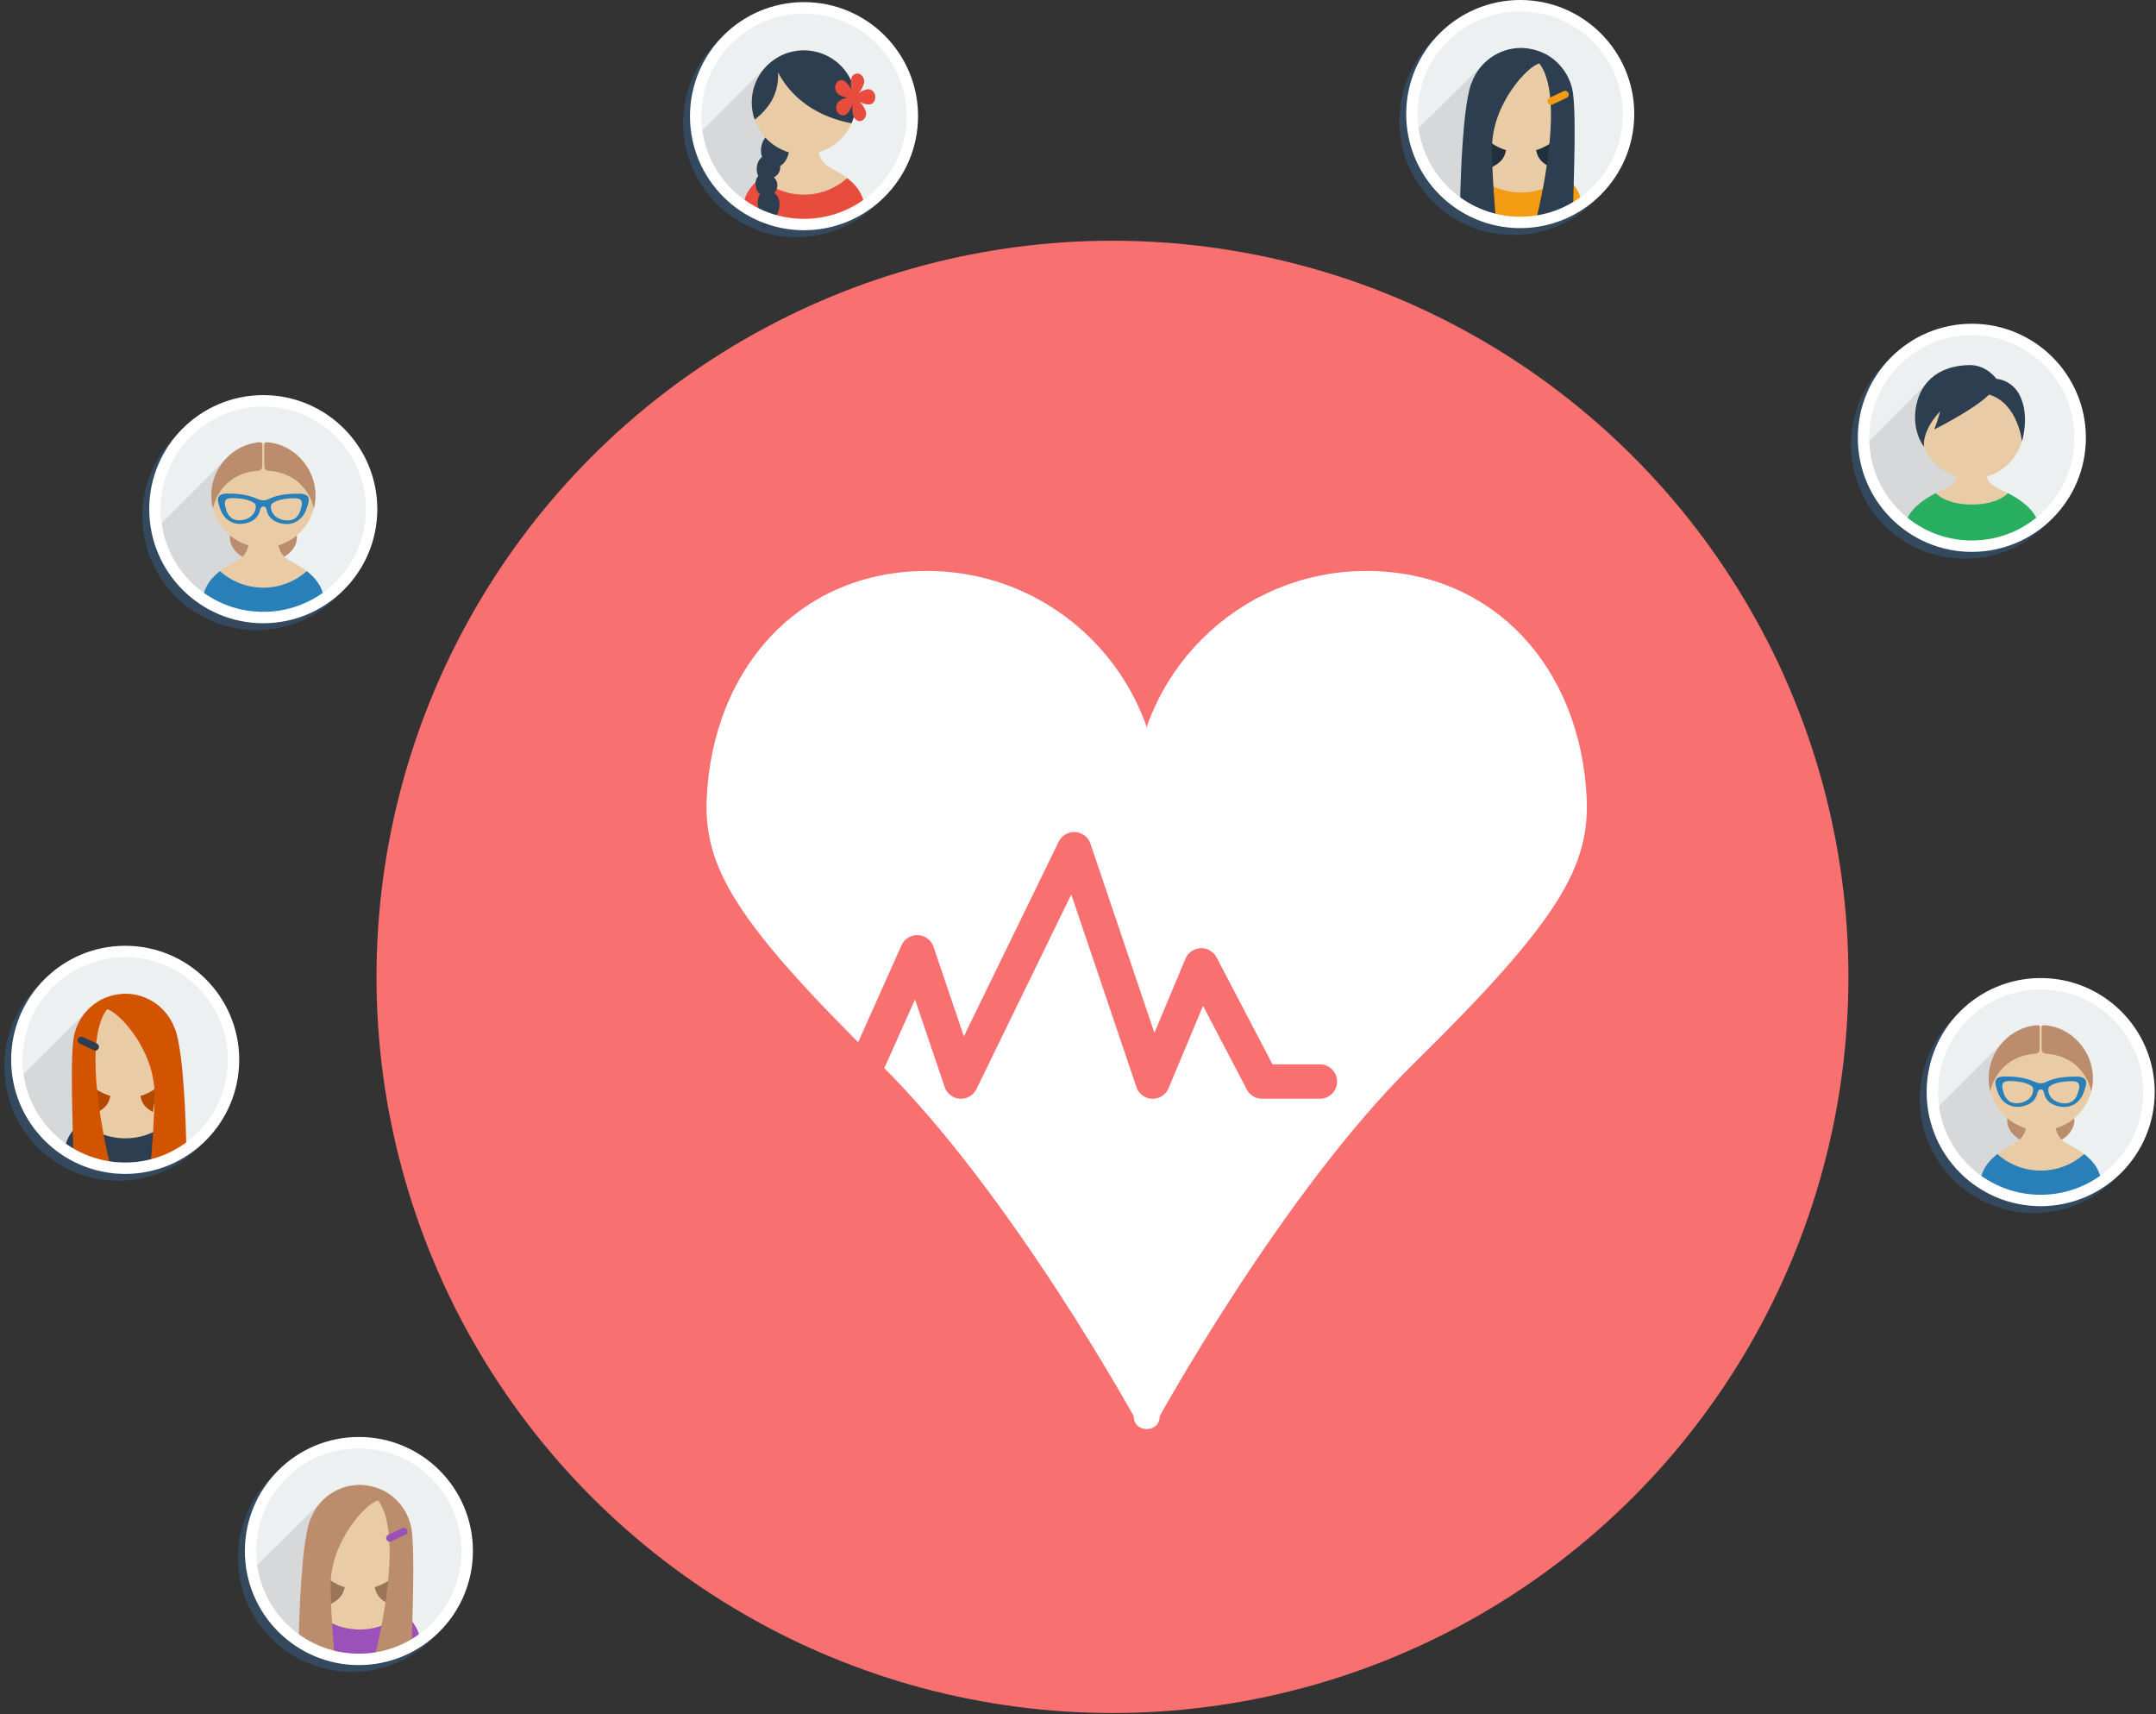
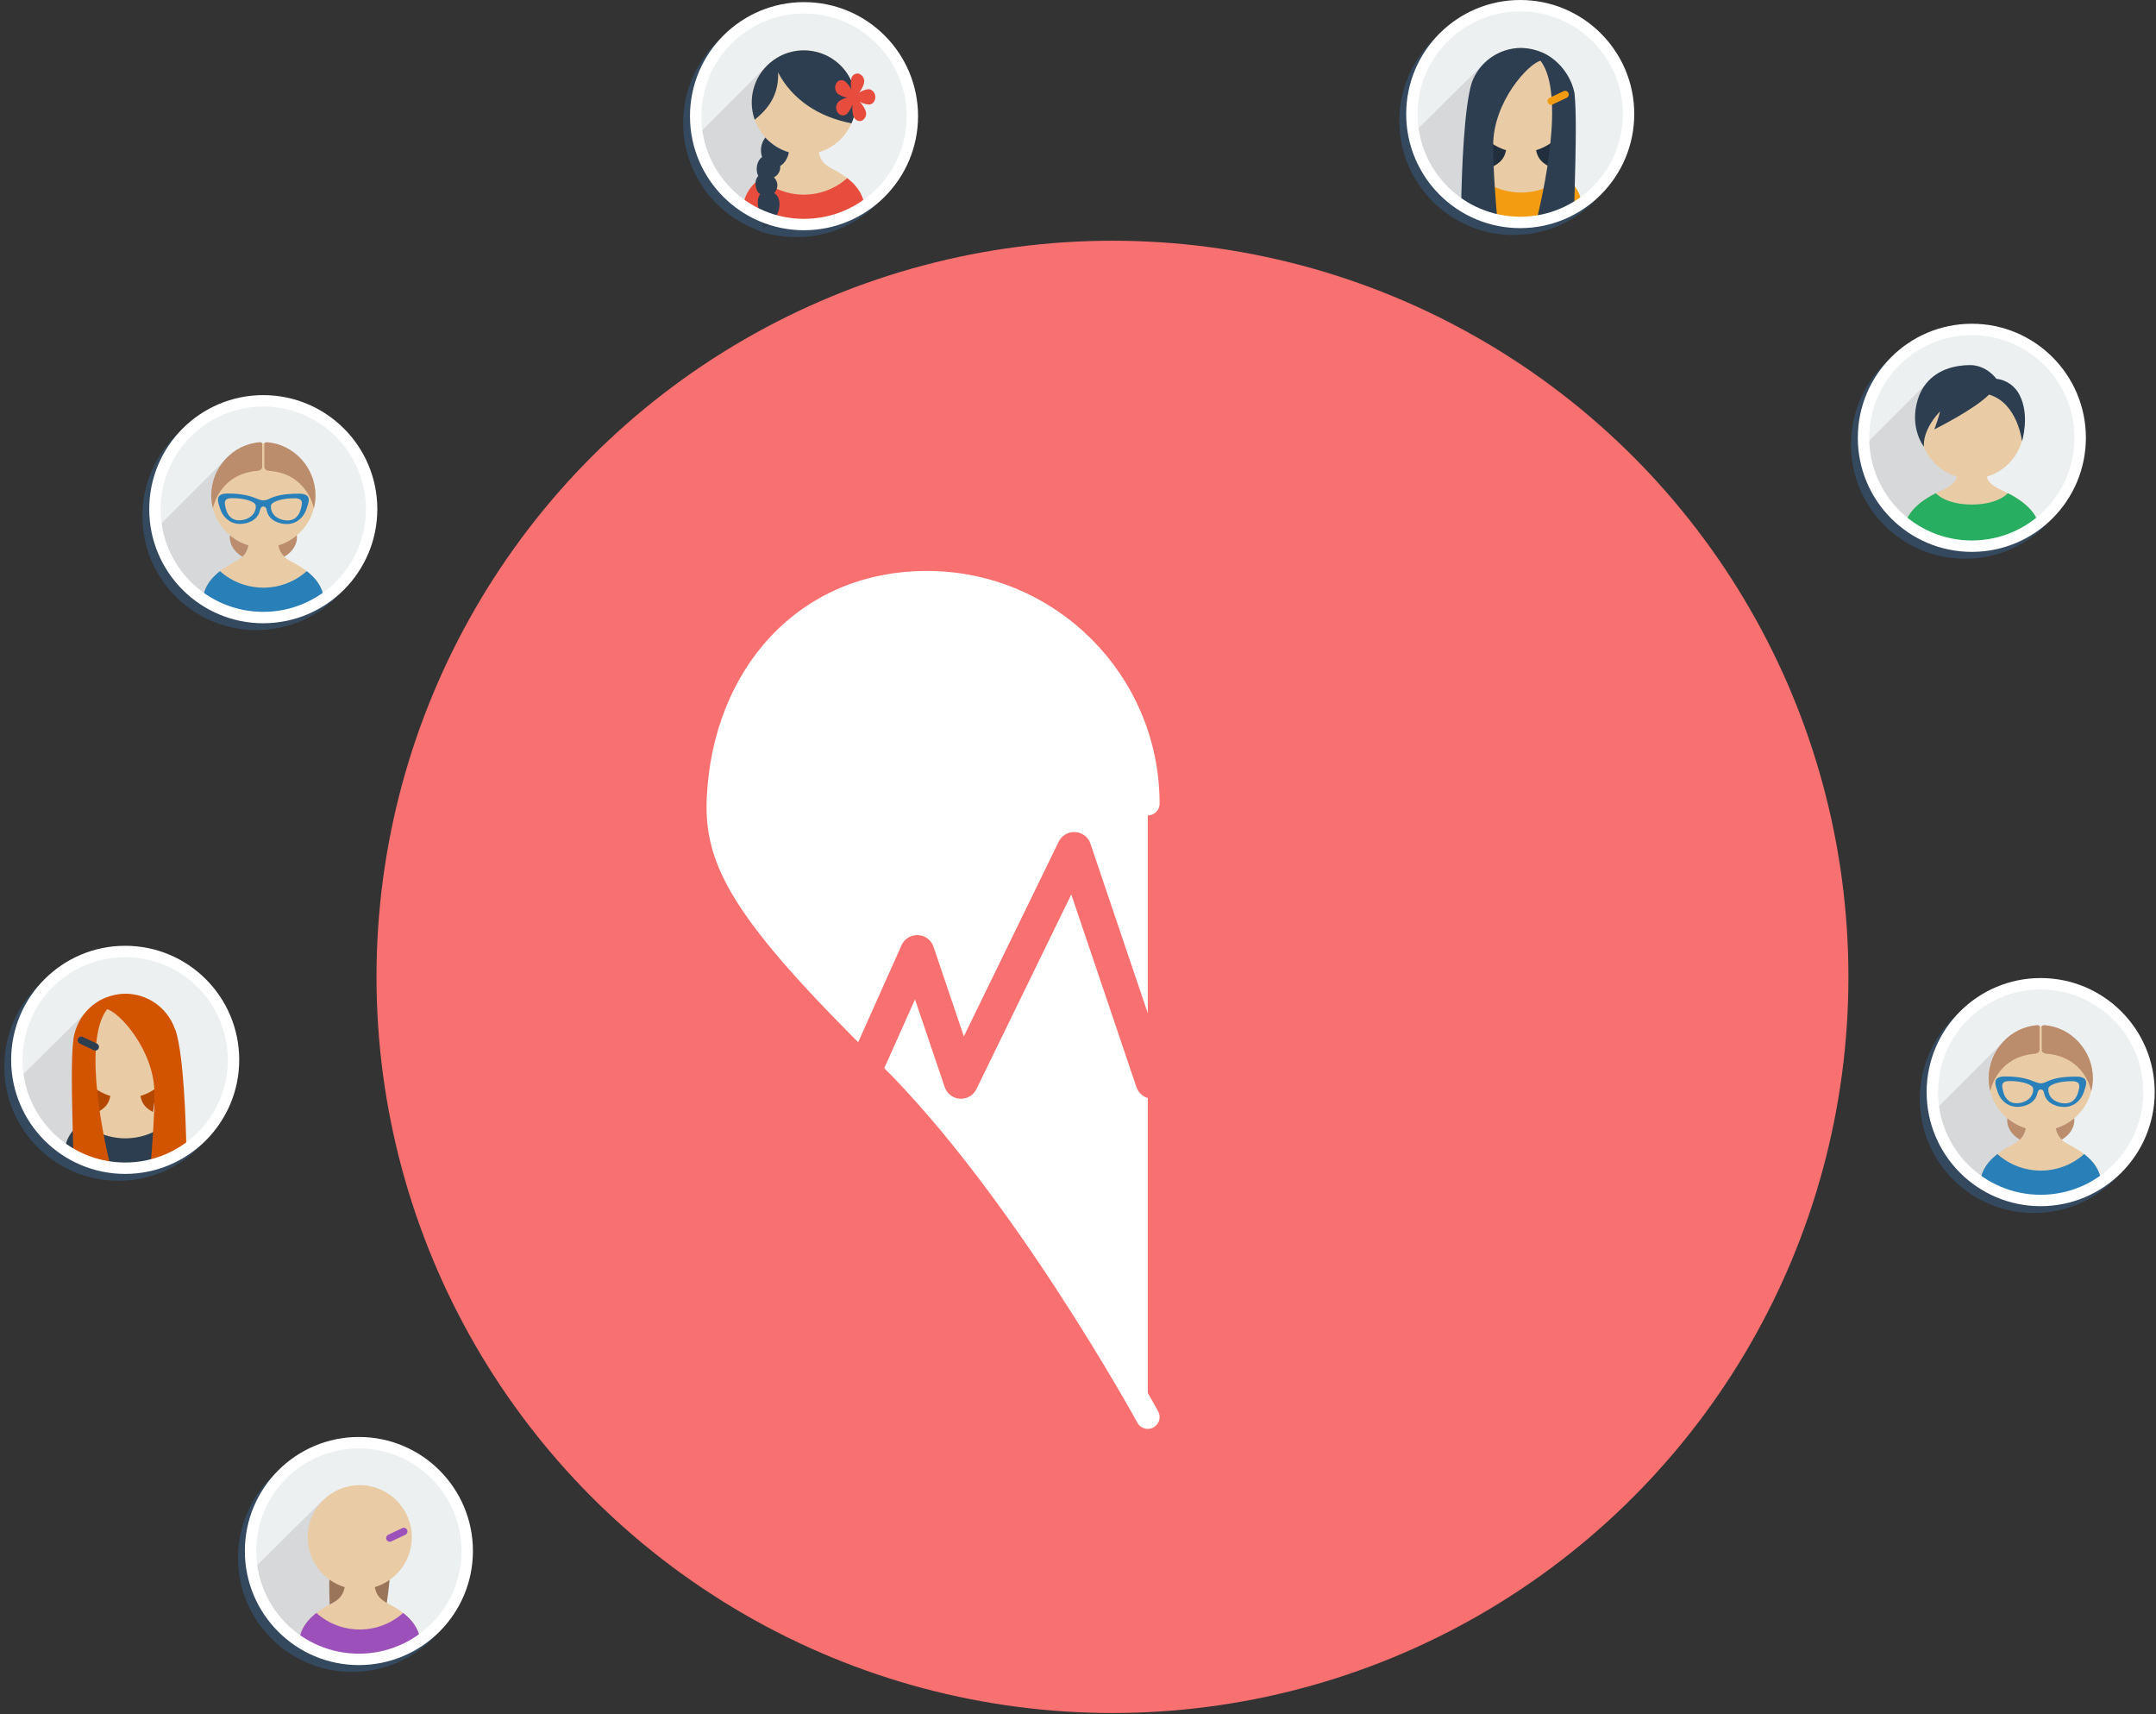
<svg xmlns="http://www.w3.org/2000/svg" version="1.1" x="0px" y="0px" width="1002.5px" height="796.875px" viewBox="0 0 1002.5 796.875" enable-background="new 0 0 1002.5 796.875" xml:space="preserve">
  <rect x="0" y="0" width="1002.5" height="796.875" fill="#333333" stroke="none" />
  <g id="Layer_2">
    <g transform="translate(-1351.647 -352.584)">
      <ellipse fill="#F97070" cx="1868.92" cy="806.703" rx="342.209" ry="342.209" />
      <g transform="translate(1477.77 511.592)">
        <g transform="translate(32.838 0)">
          <g transform="translate(198.668)">
-             <path fill="#FFFFFF" stroke="#FFFFFF" stroke-width="11" stroke-linecap="round" stroke-linejoin="round" d="M175.064,214.563       c0-56.693,45.959-102.651,102.652-102.651c56.691,0,94.113,43.219,96.906,99.843c1.459,29.56-10.941,53.136-78.79,119.769       c-62.152,61.039-120.769,168.21-120.769,168.21" />
-           </g>
+             </g>
          <path fill="#FFFFFF" stroke="#FFFFFF" stroke-width="11" stroke-linecap="round" stroke-linejoin="round" d="M374.731,214.563      c0.001-56.693-45.958-102.652-102.651-102.653l0,0c-56.692,0-94.113,43.219-96.906,99.843      c-1.459,29.56,10.942,53.136,78.789,119.769c62.154,61.041,120.769,168.212,120.769,168.212" />
        </g>
        <path fill="none" stroke="#F97070" stroke-width="16" stroke-linecap="round" stroke-linejoin="round" d="M175.064,343.761     h98.445l26.861-60.066l20.344,60.066l52.629-107.984l36.521,107.983l22.6-53.992l28.253,53.992h26.884" />
      </g>
    </g>
  </g>
  <g id="Layer_3">
    <g transform="translate(-966.256 -388.642)">
      <path fill="#34495E" d="M1336.93,392.807c-29.28,0-53.017,23.737-53.017,53.018c0.001,21.812,13.359,41.396,33.665,49.358    c0,0,2.616,1.679,9.271,2.81c3.323,0.625,6.7,0.914,10.081,0.862c29.285-0.126,52.924-23.97,52.797-53.256    c-0.126-29.107-23.69-52.671-52.797-52.797V392.807z" />
      <path fill="#34495E" d="M1320.5,496.243" />
      <path fill="#ECF0F1" d="M1340.11,493.026c27.821,0,50.374-22.553,50.374-50.374c0-27.821-22.553-50.374-50.374-50.374    c-27.82,0-50.373,22.552-50.374,50.373C1289.767,470.46,1312.302,492.995,1340.11,493.026z" />
      <path fill="#D6D8D9" d="M1290.526,451.483c4.305,24.018,25.183,41.511,49.582,41.545v-56.725l-17.2-17.2L1290.526,451.483z" />
      <path fill="#E9CCA6" d="M1364.239,436.248c0.001-13.376-10.842-24.221-24.219-24.222c-13.376,0-24.22,10.843-24.221,24.219    c-0.001,10.689,7.005,20.114,17.24,23.194c-1.009,4.632-3.047,5.951-6.25,7.692c-12.271,6.176-14.583,13-14.854,17.261    c0.489,0.332,0.99,0.647,1.493,0.962h53.351c0.447-0.279,0.895-0.559,1.328-0.85c-0.242-4.254-2.491-11.146-14.863-17.373    c-3.209-1.741-5.405-3.409-6.254-7.692C1357.228,456.361,1364.236,446.937,1364.239,436.248z" />
      <path fill="#2C3E50" d="M1326.094,416.469c10.921-7.704,26.021-5.097,33.725,5.825c4.888,6.929,5.793,15.911,2.385,23.676    c-14.888-2.864-27.364-10.694-34.199-23.71c0.019,0.423,0.071,0.838,0.071,1.267c0,9.13-4.271,15.491-10.899,20.759    c-3.606-10.223,0.039-21.597,8.917-27.818L1326.094,416.469z" />
      <path fill="#E74C3C" d="M1340.11,493.026c9.974,0.012,19.724-2.955,28-8.521c-0.188-3.287-1.591-8.146-7.917-13.057    c-11.496,10.246-28.849,10.246-40.345,0c-6.251,4.858-7.692,9.66-7.906,12.945C1320.254,490.03,1330.068,493.038,1340.11,493.026z    " />
      <path fill="#2C3E50" d="M1326.246,478.402c0.902-0.974,1.427-2.237,1.48-3.563c0.008-1.426-0.578-2.789-1.617-3.766    c1.833-0.889,2.985-2.758,2.957-4.795c0.017-0.17,0.01-0.34-0.02-0.508c0,0,3.129-1.51,4-6.331    c-4.199-1.255-7.979-3.628-10.934-6.864c-1.989,2.582-2.552,5.988-1.5,9.073c-2.707,1.976-3.092,6.235-1.772,8.815    c-2.4,2.451-1.043,7.57,0.899,8.395c-3.925,5.213,3.941,15.275,0.284,16.811c0,0,8.032-4.344,8.632-10.899    C1328.786,483.45,1328.937,480.058,1326.246,478.402z" />
      <path fill="#E74C3C" d="M1354.658,430.114c0.16,0.899,0.642,1.709,1.355,2.279c0.744,0.521,1.563,0.925,2.429,1.2    c0.566,0.192,1.15,0.331,1.743,0.412c-1.475,0.313-2.855,0.967-4.031,1.911c-1.313,1.356-1.48,3.452-0.399,5    c0.386,0.575,0.946,1.009,1.6,1.238c0.946,0.321,1.992,0.09,2.715-0.6c0.886-0.955,1.606-2.05,2.132-3.241    c0.172-0.375,0.321-0.759,0.447-1.152c-0.197,1.81-0.058,3.641,0.411,5.4c0.316,1.023,1.089,1.843,2.093,2.218    c0.615,0.212,1.287,0.188,1.885-0.068c1.646-0.863,2.384-2.824,1.713-4.558c-0.633-1.564-1.56-2.993-2.73-4.208    c0.567,0.325,1.165,0.591,1.786,0.795c0.831,0.303,1.705,0.472,2.589,0.5c0.833-0.039,1.604-0.451,2.1-1.121    c0.552-0.731,0.82-1.638,0.755-2.552c-0.028-1.467-0.936-2.773-2.3-3.312c-0.307-0.104-0.631-0.152-0.955-0.143    c-1.197,0.139-2.355,0.513-3.407,1.1c-0.291,0.156-0.572,0.329-0.842,0.52c1.024-1.3,1.787-2.786,2.246-4.376    c0.452-1.816-0.486-3.692-2.211-4.419c-1.558-0.451-3.186,0.447-3.636,2.005c-0.04,0.138-0.069,0.279-0.089,0.421    c-0.245,1.637-0.214,3.304,0.091,4.931c-0.123-0.247-0.254-0.481-0.381-0.705c-0.66-1.152-1.501-2.191-2.491-3.076    c-0.264-0.208-0.562-0.369-0.881-0.476c-1.312-0.425-2.735,0.179-3.34,1.418C1354.614,428.267,1354.475,429.208,1354.658,430.114z    " />
      <path fill="#FFFFFF" d="M1340.11,495.677c-29.285,0-53.025-23.74-53.025-53.025s23.74-53.026,53.025-53.026    s53.026,23.741,53.026,53.026C1393.104,471.923,1369.382,495.644,1340.11,495.677z M1340.11,394.929    c-26.356,0-47.724,21.365-47.724,47.722c-0.001,26.356,21.365,47.724,47.722,47.724c26.356,0.001,47.724-21.365,47.725-47.722    c0,0,0,0,0-0.001C1387.803,416.307,1366.454,394.959,1340.11,394.929z" />
    </g>
  </g>
  <g id="Layer_4">
    <g transform="translate(-856.894 -1799.142)">
      <path fill="#34495E" d="M1020.588,2470.322c-29.285,0-53.025,23.741-53.025,53.026s23.74,53.026,53.025,53.026    c29.285,0,53.025-23.74,53.026-53.025C1073.583,2494.077,1049.861,2470.355,1020.588,2470.322z" />
      <path fill="#ECF0F1" d="M1023.769,2570.542c-27.821,0-50.375-22.554-50.375-50.375s22.554-50.375,50.375-50.375    c27.821,0,50.375,22.554,50.375,50.375C1074.113,2547.975,1051.577,2570.511,1023.769,2570.542z" />
      <path fill="#D6D8D9" d="M974.187,2529c4.305,24.018,25.183,41.511,49.583,41.545l0,0v-56.727l-16.908-17.139L974.187,2529z" />
      <path fill="#9B755A" d="M1036.987,2533.494l1.149-0.749l-0.134,1.363c-0.306,3.137-0.717,6.472-1.22,9.911l-0.144,0.984    l-0.852-0.517c-2.833-1.492-4.794-4.236-5.289-7.399l-0.116-0.585l0.572-0.173    C1033.091,2535.679,1035.123,2534.723,1036.987,2533.494z" />
      <path fill="#9B755A" d="M1010.045,2533.846l0.063-1.157l0.963,0.646c1.941,1.308,4.069,2.315,6.311,2.989l0.572,0.174    l-0.114,0.585c-0.937,4.731-3.537,6.489-6.638,8.175l-0.99,0.5l-0.039-1.021c-0.126-3.243-0.188-6.191-0.188-8.764    C1009.985,2535.259,1010.009,2534.551,1010.045,2533.846z" />
      <path fill="#E9CCA6" d="M1048.39,2513.768c0.002-13.376-10.84-24.222-24.216-24.225c-13.376-0.002-24.222,10.84-24.225,24.216    c-0.002,10.689,7.004,20.116,17.24,23.197c-0.844,4.283-3.045,5.951-6.25,7.693c-12.321,6.2-14.601,13.058-14.857,17.315    c0.462,0.313,0.938,0.606,1.411,0.899h52.953c0.6-0.378,1.2-0.764,1.785-1.167c-0.333-4.271-2.757-10.973-14.836-17.052    c-3.206-1.742-5.4-3.41-6.253-7.694C1041.377,2533.875,1048.386,2524.455,1048.39,2513.768z" />
      <path fill="#9B50BA" d="M1052.233,2561.7c-0.261-3.276-1.766-7.976-7.893-12.735c-11.496,10.246-28.848,10.246-40.344,0    c-6.289,4.885-7.711,9.714-7.911,13c0,0,0.068,0.135,0.2,0.382c17.055,11.155,39.159,10.9,55.951-0.646L1052.233,2561.7z" />
-       <path fill="#BB8D6C" d="M1035.74,2492.364c-3.581-1.856-7.542-2.863-11.575-2.942c-10.267,0.026-19.423,6.465-22.922,16.117    c-0.218,0.397-0.399,0.814-0.542,1.245c-3.617,11.72-4.623,41.077-4.9,55.25c5.073,3.402,10.725,5.847,16.678,7.215    c-0.339-3.587-1.832-20.7-1.832-33.277c0-20.462,16.617-38.166,22.027-39.327c11.943,15.464,0.66,64.022-1.68,73.374    c6.1-0.882,11.983-2.882,17.356-5.9c0.953-32.8,0.918-44.359,0.119-52.376C1047.701,2503.572,1042.933,2496.314,1035.74,2492.364z    " />
      <path fill="#9B50BA" d="M1037.422,2512.6c-0.85,0.4-1.214,1.414-0.814,2.264c0.4,0.85,1.414,1.215,2.264,0.814l0,0l6.5-3.076    c0.849-0.401,1.212-1.415,0.811-2.264s-1.415-1.212-2.265-0.811L1037.422,2512.6z" />
      <path fill="#FFFFFF" d="M1023.769,2573.192c-29.285-0.001-53.024-23.743-53.022-53.027c0.002-29.285,23.743-53.024,53.028-53.022    c29.283,0.002,53.022,23.741,53.022,53.025C1076.764,2549.44,1053.042,2573.162,1023.769,2573.192z M1023.769,2472.444    c-26.357,0.001-47.723,21.368-47.722,47.726c0.002,26.356,21.369,47.722,47.726,47.721c26.356-0.001,47.721-21.367,47.721-47.723    C1071.464,2493.822,1050.114,2472.473,1023.769,2472.444z" />
    </g>
  </g>
  <g id="Layer_5">
    <g transform="translate(-658.836 -1537.519)">
      <path fill="#34495E" d="M1362.529,1540.699c-29.285,0-53.026,23.741-53.026,53.027s23.74,53.027,53.026,53.027    s53.027-23.741,53.027-53.027l0,0C1415.524,1564.454,1391.802,1540.732,1362.529,1540.699z" />
      <path fill="#ECF0F1" d="M1365.712,1640.917c-27.821-0.001-50.374-22.555-50.373-50.375c0-27.821,22.554-50.374,50.375-50.373    c27.82,0,50.373,22.554,50.373,50.374C1416.056,1618.351,1393.52,1640.886,1365.712,1640.917z" />
      <path fill="#D6D8D9" d="M1316.128,1599.375c4.305,24.017,25.183,41.509,49.583,41.543l0,0v-56.725l-16.909-17.14    L1316.128,1599.375z" />
      <path fill="#212F3D" d="M1378.929,1603.871l1.148-0.75l-0.133,1.365c-0.307,3.136-0.717,6.47-1.221,9.91l-0.145,0.984    l-0.851-0.518c-2.833-1.492-4.794-4.235-5.288-7.399l-0.116-0.587l0.572-0.171    C1375.032,1606.053,1377.063,1605.099,1378.929,1603.871z" />
      <path fill="#212F3D" d="M1351.987,1604.221l0.063-1.155l0.963,0.645c1.941,1.308,4.068,2.316,6.31,2.992l0.573,0.171l-0.116,0.587    c-0.935,4.731-3.536,6.49-6.637,8.174l-0.99,0.5l-0.039-1.021c-0.126-3.241-0.188-6.19-0.188-8.764    C1351.926,1605.635,1351.949,1604.928,1351.987,1604.221z" />
      <path fill="#E9CCA6" d="M1390.332,1584.144c0.003-13.377-10.838-24.224-24.215-24.228s-24.224,10.837-24.228,24.214    c-0.003,10.691,7.004,20.12,17.242,23.201c-0.846,4.287-3.048,5.953-6.252,7.699c-12.321,6.2-14.601,13.058-14.857,17.313    c0.462,0.312,0.938,0.607,1.41,0.9h52.956c0.6-0.377,1.2-0.765,1.783-1.167c-0.333-4.273-2.757-10.973-14.835-17.051    c-3.2-1.744-5.4-3.41-6.254-7.699C1383.318,1604.252,1390.328,1594.832,1390.332,1584.144z" />
      <path fill="#F39C12" d="M1394.174,1632.08c-0.261-3.276-1.767-7.977-7.893-12.737c-11.495,10.248-28.848,10.248-40.343,0    c-6.289,4.887-7.711,9.716-7.912,13c0,0,0.069,0.135,0.2,0.383c17.055,11.153,39.157,10.898,55.949-0.646H1394.174z" />
-       <path fill="#2C3E50" d="M1377.681,1562.739c-3.581-1.855-7.541-2.861-11.574-2.939c-10.267,0.027-19.423,6.465-22.923,16.117    c-0.218,0.396-0.399,0.813-0.542,1.244c-3.616,11.721-4.623,41.078-4.899,55.252c5.073,3.4,10.726,5.845,16.678,7.214    c-0.34-3.587-1.831-20.7-1.831-33.279c0-20.462,16.616-38.167,22.026-39.327c11.943,15.466,0.658,64.024-1.681,73.374    c6.1-0.881,11.983-2.881,17.356-5.9c0.954-32.8,0.919-44.359,0.119-52.374C1389.644,1573.949,1384.875,1566.689,1377.681,1562.739    z" />
+       <path fill="#2C3E50" d="M1377.681,1562.739c-3.581-1.855-7.541-2.861-11.574-2.939c-10.267,0.027-19.423,6.465-22.923,16.117    c-3.616,11.721-4.623,41.078-4.899,55.252c5.073,3.4,10.726,5.845,16.678,7.214    c-0.34-3.587-1.831-20.7-1.831-33.279c0-20.462,16.616-38.167,22.026-39.327c11.943,15.466,0.658,64.024-1.681,73.374    c6.1-0.881,11.983-2.881,17.356-5.9c0.954-32.8,0.919-44.359,0.119-52.374C1389.644,1573.949,1384.875,1566.689,1377.681,1562.739    z" />
      <path fill="#F39C12" d="M1379.369,1582.981c-0.851,0.4-1.215,1.414-0.815,2.264c0.4,0.85,1.414,1.215,2.264,0.814l6.495-3.076    c0.849-0.401,1.211-1.415,0.81-2.265c-0.401-0.849-1.416-1.211-2.265-0.809l0,0L1379.369,1582.981z" />
      <path fill="#FFFFFF" d="M1365.712,1643.569c-29.285-0.001-53.023-23.743-53.022-53.027c0.002-29.285,23.743-53.024,53.028-53.022    c29.283,0.002,53.021,23.741,53.021,53.024C1418.707,1619.816,1394.984,1643.538,1365.712,1643.569z M1365.712,1542.82    c-26.356,0.001-47.723,21.367-47.723,47.725c0.001,26.356,21.368,47.723,47.725,47.722s47.722-21.366,47.722-47.723    C1413.406,1564.199,1392.057,1542.849,1365.712,1542.82L1365.712,1542.82z" />
    </g>
  </g>
  <g id="Layer_6">
    <g transform="translate(-751.383 -1652.024)">
      <path fill="#34495E" d="M1665.076,1805.705c-29.287,0.001-53.027,23.743-53.025,53.028c0,29.286,23.742,53.026,53.029,53.025    c29.285-0.001,53.023-23.742,53.023-53.027C1718.073,1829.458,1694.348,1805.736,1665.076,1805.705z" />
      <path fill="#ECF0F1" d="M1668.258,1905.924c27.822,0,50.377-22.553,50.377-50.374s-22.553-50.376-50.375-50.376    c-27.82-0.001-50.375,22.553-50.375,50.374v0.001C1617.917,1883.358,1640.452,1905.893,1668.258,1905.924z" />
      <path fill="#D6D8D9" d="M1618.048,1859.42c1.895,24.145,20.678,43.536,44.748,46.2c0.121,0.011,0.238,0.03,0.359,0.044    c0.5,0.047,1.014,0.079,1.518,0.114c1.086,0.075,2.174,0.126,3.275,0.134c0.049,0,0.1,0,0.15,0.006v-57.721l-19.898-18.933    L1618.048,1859.42z" />
      <path fill="#E9CCA6" d="M1651.518,1881.298c-9.439,4.747-12.972,9.879-14.23,13.935c2.027,1.591,4.176,3.022,6.422,4.283h49.099    c2.248-1.261,4.396-2.692,6.424-4.283c-1.256-4.056-4.791-9.188-14.232-13.935c-3.199-1.744-8.916-3.413-9.762-7.7    c12.809-3.854,20.068-17.361,16.215-30.171c-3.854-12.809-17.361-20.068-30.17-16.215c-12.808,3.854-20.068,17.361-16.214,30.17    c2.342,7.784,8.431,13.874,16.214,16.216C1660.434,1877.884,1654.725,1879.553,1651.518,1881.298z" />
      <path fill="#27AE60" d="M1668.258,1905.924c11.23,0.008,22.139-3.758,30.973-10.692c-1.256-4.056-4.793-9.186-14.234-13.935    c0,0-4.348,5.269-16.74,5.269c-12.391,0-16.74-5.269-16.74-5.269c-9.437,4.747-12.97,9.879-14.228,13.935    C1646.122,1902.167,1657.028,1905.932,1668.258,1905.924z" />
      <path fill="#2C3E50" d="M1690.406,1835.569c-2.104-4.138-6.145-6.941-10.756-7.462c0,0-4.537-6.511-12.586-6.368    c-13.891,0.258-21.376,7.412-24,16.171c-3.963,13.242,2.926,21.8,2.926,21.8s-1.164-6.811,6.878-15.8    c0.215-0.24,0.43-0.463,0.646-0.688c-0.75,2.858-1.658,5.673-2.726,8.428c0,0,18.375-9.1,25.462-16.189    c13.387,3.921,15.324,21.729,15.324,21.729S1695.373,1845.143,1690.406,1835.569z" />
      <path fill="#FFFFFF" d="M1668.258,1908.578c-29.285,0-53.025-23.741-53.025-53.027s23.74-53.027,53.025-53.027    c29.287,0,53.027,23.74,53.027,53.026C1721.254,1884.822,1697.531,1908.544,1668.258,1908.578z M1668.258,1807.827    c-26.357,0-47.722,21.366-47.722,47.724s21.365,47.724,47.722,47.724c26.357,0,47.725-21.366,47.725-47.724v-0.001    C1715.953,1829.205,1694.604,1807.855,1668.258,1807.827z" />
    </g>
  </g>
  <g id="Layer_7">
    <g transform="translate(-986.519 -1868.284)">
      <path fill="#34495E" d="M1932.216,2326.131c-29.285-0.001-53.027,23.739-53.029,53.024c0,29.285,23.74,53.027,53.025,53.029    c29.285,0,53.025-23.74,53.027-53.025C1985.207,2349.888,1961.488,2326.166,1932.216,2326.131z" />
      <path fill="#ECF0F1" d="M1935.396,2426.35c-27.82,0.002-50.375-22.551-50.376-50.373c0-27.821,22.552-50.376,50.373-50.377    c27.822-0.001,50.377,22.552,50.377,50.373c0,0.001,0,0.003,0,0.005C1985.738,2403.786,1963.203,2426.319,1935.396,2426.35z" />
      <path fill="#D6D8D9" d="M1885.814,2384.805c4.302,24.018,25.179,41.512,49.58,41.545l0,0v-56.726l-17.205-17.2L1885.814,2384.805z    " />
      <path fill="#E9CCA6" d="M1959.66,2369.573c0.002-13.377-10.84-24.224-24.219-24.226c-13.377-0.003-24.223,10.84-24.225,24.218    c-0.002,10.691,7.006,20.119,17.244,23.199c-0.852,4.285-3.053,5.953-6.254,7.699c-12.346,6.215-14.613,13.086-14.861,17.34    c0.449,0.301,0.914,0.592,1.373,0.881h53.35c0.486-0.301,0.975-0.609,1.447-0.93c-0.262-4.26-2.555-11.1-14.854-17.291    c-3.199-1.74-5.4-3.408-6.248-7.699C1952.65,2389.686,1959.658,2380.262,1959.66,2369.573z" />
      <path fill="#BB8D6C" d="M1951.056,2389.046c-0.004-0.309-0.023-0.619-0.061-0.928c-2.516,2.115-5.434,3.695-8.578,4.646    c0.309,2.027,1.281,3.893,2.762,5.311C1948.759,2395.956,1951.056,2392.702,1951.056,2389.046z" />
      <path fill="#BB8D6C" d="M1928.468,2392.764c-3.146-0.949-6.068-2.531-8.584-4.646c-0.037,0.309-0.057,0.619-0.063,0.928    c0,3.656,2.301,6.91,5.879,9.029C1927.181,2396.657,1928.154,2394.79,1928.468,2392.764z" />
      <path fill="#2980B9" d="M1935.396,2426.35c10.023,0.012,19.82-2.982,28.123-8.6c-0.207-3.285-1.633-8.1-7.908-12.977    c-11.496,10.246-28.848,10.246-40.344,0c-6.311,4.898-7.721,9.742-7.916,13.027    C1915.638,2423.384,1925.406,2426.362,1935.396,2426.35z" />
      <path fill="#2980B9" d="M1955.523,2369.536c-0.99-0.561-2.123-0.822-3.26-0.756c-8.551-0.095-11.91,1.379-14.131,2.352    c-0.82,0.447-1.73,0.711-2.664,0.771c-1.057-0.088-2.086-0.371-3.041-0.834c-2.457-0.966-6.176-2.423-13.789-2.378    c-1.836,0.016-3.049,0.386-3.717,1.128c-1.145,1.27-0.424,3.39,0.334,5.634l0.219,0.664c0.461,1.319,1.174,2.537,2.1,3.586    c0.607,0.682,1.307,1.275,2.078,1.764c1.465,0.9,3.152,1.371,4.871,1.359c3.693-0.021,8.352-1.7,9.326-6.33l0.043-0.146    c0.236-0.844,0.59-1.621,1.566-1.621c0.268-0.007,0.531,0.071,0.752,0.222c0.459,0.377,0.738,0.929,0.771,1.521    c0.361,1.882,1.465,3.54,3.061,4.6c1.857,1.198,4.021,1.825,6.23,1.807c1.721,0.029,3.412-0.434,4.875-1.338    c0.773-0.486,1.479-1.074,2.094-1.75c0.932-1.045,1.654-2.261,2.123-3.581l0.227-0.658    C1956.449,2373.077,1957.261,2370.735,1955.523,2369.536z M1931.847,2375.707c-0.699,3.713-4.414,5.426-7.578,5.444    c-1.264,0.045-2.51-0.305-3.564-1c-1.344-1.043-2.283-2.521-2.658-4.179c-0.691-2.277-0.701-3.615-0.035-4.333    c0.492-0.538,1.428-0.793,2.939-0.801c4.061-0.026,8.041,0.817,9.9,2.095c0.48,0.278,0.844,0.72,1.027,1.243    C1931.919,2374.687,1931.91,2375.199,1931.847,2375.707z M1952.791,2376.093c-0.389,1.28-1.559,5.169-6.256,5.112    c-1.746-0.01-3.449-0.525-4.908-1.483c-1.387-0.92-2.338-2.367-2.631-4.007c-0.059-0.511-0.063-1.027-0.012-1.54    c0.5-1.835,5.514-3.329,10.947-3.267c0.918-0.063,1.834,0.134,2.645,0.569C1953.531,2372.132,1953.595,2373.506,1952.791,2376.093    z" />
      <path fill="#BB8D6C" d="M1933.98,2344.843c-12.699,0.771-22.764,11.847-22.764,24.73c-0.002,2.027,0.252,4.047,0.754,6.012    c0,0,2.809-16.024,20.775-17.447c0.58-0.048,2.146-0.409,2.146-1.908v-10.826    C1934.892,2345.033,1934.169,2344.832,1933.98,2344.843z" />
      <path fill="#BB8D6C" d="M1935.88,2345.404v10.789c0,1.54,1.535,1.892,2.049,1.929c18.145,1.321,20.975,17.464,20.975,17.464    c0.502-1.965,0.756-3.984,0.756-6.012c0-12.866-10.045-23.926-22.721-24.724C1936.742,2344.836,1935.88,2345.033,1935.88,2345.404    z" />
      <path fill="#FFFFFF" d="M1935.396,2429.001c-29.285,0.002-53.025-23.738-53.025-53.024c-0.002-29.286,23.738-53.026,53.023-53.027    c29.287,0,53.027,23.739,53.027,53.025c0,0.001,0,0.002,0,0.004C1988.388,2405.249,1964.667,2428.968,1935.396,2429.001z     M1935.396,2328.252c-26.355-0.001-47.723,21.364-47.725,47.722c0,26.357,21.365,47.724,47.721,47.724    c26.357,0.002,47.725-21.363,47.727-47.719C1983.089,2349.634,1961.742,2328.284,1935.396,2328.252z" />
    </g>
    <g transform="translate(-986.519 -1868.284)">
      <path fill="#34495E" d="M1105.757,2055.145c-29.285-0.001-53.027,23.739-53.028,53.024s23.739,53.027,53.024,53.028    s53.026-23.739,53.028-53.024C1158.749,2078.902,1135.029,2055.18,1105.757,2055.145z" />
      <path fill="#ECF0F1" d="M1108.938,2155.365c-27.821,0.001-50.376-22.552-50.377-50.373s22.552-50.376,50.373-50.377    s50.376,22.552,50.377,50.373c0,0.001,0,0.003,0,0.005C1159.279,2132.799,1136.745,2155.332,1108.938,2155.365z" />
      <path fill="#D6D8D9" d="M1059.355,2113.82c4.303,24.018,25.181,41.512,49.581,41.545l0,0v-56.727l-17.205-17.2L1059.355,2113.82z" />
      <path fill="#E9CCA6" d="M1133.202,2098.587c0.002-13.377-10.841-24.224-24.219-24.226c-13.377-0.003-24.224,10.84-24.226,24.218    c-0.002,10.691,7.006,20.119,17.244,23.199c-0.851,4.285-3.052,5.953-6.253,7.699c-12.347,6.214-14.613,13.085-14.862,17.34    c0.45,0.3,0.914,0.592,1.374,0.88h53.35c0.486-0.301,0.975-0.608,1.447-0.93c-0.262-4.26-2.556-11.1-14.854-17.29    c-3.2-1.741-5.4-3.409-6.248-7.699C1126.191,2118.699,1133.199,2109.276,1133.202,2098.587z" />
      <path fill="#BB8D6C" d="M1124.598,2118.06c-0.004-0.31-0.024-0.62-0.062-0.928c-2.515,2.115-5.434,3.695-8.578,4.646    c0.31,2.026,1.281,3.893,2.763,5.31C1122.3,2124.969,1124.598,2121.716,1124.598,2118.06z" />
      <path fill="#BB8D6C" d="M1102.01,2121.779c-3.147-0.95-6.068-2.531-8.585-4.646c-0.036,0.309-0.057,0.618-0.062,0.928    c0,3.656,2.3,6.909,5.879,9.028C1100.723,2125.67,1101.696,2123.804,1102.01,2121.779z" />
      <path fill="#2980B9" d="M1108.938,2155.365c10.023,0.012,19.82-2.983,28.122-8.601c-0.207-3.285-1.633-8.1-7.908-12.977    c-11.495,10.246-28.847,10.246-40.343,0c-6.311,4.899-7.721,9.742-7.916,13.027    C1089.18,2152.398,1098.947,2155.375,1108.938,2155.365z" />
      <path fill="#2980B9" d="M1129.065,2098.55c-0.991-0.561-2.124-0.822-3.261-0.756c-8.551-0.095-11.91,1.379-14.13,2.352    c-0.821,0.447-1.73,0.711-2.664,0.771c-1.057-0.088-2.087-0.371-3.041-0.834c-2.458-0.966-6.176-2.423-13.79-2.378    c-1.835,0.016-3.049,0.386-3.716,1.128c-1.145,1.27-0.425,3.39,0.333,5.634l0.219,0.664c0.462,1.319,1.175,2.537,2.101,3.586    c0.607,0.682,1.307,1.275,2.077,1.765c1.465,0.9,3.152,1.371,4.871,1.359c3.693-0.022,8.353-1.7,9.326-6.33l0.043-0.146    c0.236-0.844,0.591-1.621,1.566-1.621c0.268-0.007,0.531,0.071,0.753,0.222c0.458,0.377,0.738,0.929,0.771,1.521    c0.361,1.882,1.464,3.54,3.061,4.6c1.856,1.197,4.021,1.824,6.229,1.807c1.721,0.03,3.413-0.434,4.876-1.338    c0.773-0.485,1.478-1.073,2.093-1.749c0.933-1.045,1.654-2.261,2.124-3.581l0.226-0.658    C1129.991,2102.091,1130.802,2099.748,1129.065,2098.55z M1105.389,2104.721c-0.7,3.713-4.414,5.426-7.579,5.444    c-1.263,0.045-2.509-0.305-3.563-1c-1.344-1.043-2.283-2.521-2.659-4.179c-0.69-2.277-0.7-3.615-0.035-4.333    c0.493-0.538,1.429-0.793,2.939-0.801c4.062-0.026,8.041,0.817,9.9,2.095c0.48,0.278,0.845,0.72,1.027,1.243    C1105.46,2103.7,1105.451,2104.213,1105.389,2104.721z M1126.333,2105.107c-0.39,1.28-1.559,5.169-6.257,5.112    c-1.745-0.01-3.449-0.525-4.907-1.483c-1.388-0.92-2.339-2.367-2.632-4.007c-0.058-0.511-0.062-1.027-0.011-1.54    c0.5-1.835,5.514-3.329,10.947-3.267c0.917-0.063,1.834,0.134,2.644,0.569C1127.073,2101.146,1127.137,2102.52,1126.333,2105.107z    " />
      <path fill="#BB8D6C" d="M1107.521,2073.857c-12.699,0.771-22.764,11.847-22.764,24.73c-0.001,2.027,0.253,4.047,0.754,6.012    c0,0,2.81-16.024,20.775-17.447c0.58-0.048,2.147-0.409,2.147-1.908v-10.826    C1108.434,2074.047,1107.71,2073.846,1107.521,2073.857z" />
      <path fill="#BB8D6C" d="M1109.421,2074.417v10.789c0,1.54,1.535,1.892,2.049,1.929c18.146,1.321,20.976,17.464,20.976,17.464    c0.501-1.965,0.755-3.984,0.756-6.012c0-12.866-10.046-23.926-22.721-24.724    C1110.284,2073.85,1109.421,2074.047,1109.421,2074.417z" />
      <path fill="#FFFFFF" d="M1108.938,2158.015c-29.285,0.001-53.026-23.739-53.026-53.024c-0.001-29.286,23.739-53.026,53.024-53.027    c29.286,0,53.026,23.739,53.027,53.025c0,0.001,0,0.002,0,0.004C1161.929,2134.263,1138.208,2157.982,1108.938,2158.015z     M1108.938,2057.266c-26.356-0.001-47.724,21.364-47.725,47.722c-0.001,26.356,21.364,47.724,47.721,47.725    s47.724-21.363,47.726-47.72C1156.63,2078.648,1135.283,2057.298,1108.938,2057.266z" />
    </g>
  </g>
  <g id="Layer_8">
    <g transform="translate(-899.006 -1631.556)">
      <path fill="#34495E" d="M954.034,2074.403c-29.285-0.001-53.027,23.739-53.028,53.025s23.739,53.027,53.024,53.028    c29.286,0.001,53.028-23.738,53.029-53.024c0-0.001,0-0.002,0-0.002C1007.026,2098.158,983.307,2074.437,954.034,2074.403z" />
      <path fill="#ECF0F1" d="M957.217,2174.622c-27.821,0.001-50.376-22.552-50.377-50.373s22.552-50.376,50.373-50.377    s50.376,22.552,50.377,50.373c0,0.001,0,0.002,0,0.002C1007.559,2152.055,985.025,2174.59,957.217,2174.622z" />
      <path fill="#D6D8D9" d="M907.633,2133.076c4.304,24.019,25.182,41.513,49.583,41.546l0,0v-56.724l-16.91-17.141L907.633,2133.076z    " />
      <path fill="#B54800" d="M970.432,2137.572l1.149-0.748l-0.134,1.364c-0.306,3.138-0.717,6.472-1.221,9.912l-0.143,0.982    l-0.85-0.515c-2.834-1.492-4.795-4.236-5.291-7.4l-0.116-0.587l0.572-0.172C966.536,2139.757,968.568,2138.801,970.432,2137.572z" />
      <path fill="#B54800" d="M943.492,2137.927l0.063-1.158l0.961,0.644c1.942,1.309,4.07,2.317,6.313,2.993l0.572,0.172l-0.114,0.587    c-0.938,4.731-3.537,6.488-6.638,8.174l-0.992,0.5l-0.039-1.021c-0.124-3.245-0.188-6.193-0.188-8.764    C943.43,2139.338,943.454,2138.629,943.492,2137.927z" />
      <path fill="#E9CCA6" d="M933.085,2117.849c-0.002-13.376,10.84-24.221,24.216-24.223c13.376-0.001,24.22,10.841,24.222,24.216    c0.002,10.688-7.003,20.113-17.238,23.194c0.848,4.285,3.048,5.953,6.253,7.7c12.319,6.2,14.6,13.056,14.857,17.314    c-0.463,0.309-0.937,0.601-1.411,0.9h-52.959c-0.6-0.378-1.2-0.764-1.785-1.168c0.333-4.271,2.758-10.972,14.835-17.05    c3.2-1.742,5.405-3.41,6.255-7.7C940.095,2137.956,933.088,2128.535,933.085,2117.849z" />
      <path fill="#2C3E50" d="M929.24,2165.781c0.261-3.276,1.766-7.975,7.893-12.737c11.494,10.25,28.848,10.25,40.342,0    c6.29,4.891,7.712,9.719,7.913,13l-0.2,0.382c-17.054,11.155-39.158,10.898-55.949-0.648L929.24,2165.781z" />
      <path fill="#D35400" d="M945.732,2096.443c3.582-1.855,7.543-2.861,11.576-2.938c10.267,0.027,19.423,6.466,22.923,16.117    c0.219,0.396,0.399,0.812,0.541,1.241c3.617,11.723,4.624,41.08,4.906,55.253c-5.074,3.4-10.727,5.846-16.68,7.213    c0.34-3.585,1.833-20.7,1.833-33.274c0-20.464-16.619-38.167-22.029-39.331c-11.942,15.467-0.659,64.025,1.682,73.376    c-6.1-0.881-11.984-2.882-17.356-5.9c-0.954-32.8-0.917-44.358-0.118-52.373C933.774,2107.655,938.539,2100.395,945.732,2096.443z    " />
      <path fill="#2C3E50" d="M944.051,2116.685c0.85,0.4,1.214,1.414,0.813,2.264c-0.4,0.85-1.414,1.214-2.264,0.813l0,0l-6.5-3.075    c-0.849-0.401-1.211-1.416-0.81-2.265c0.402-0.849,1.416-1.211,2.265-0.81L944.051,2116.685z" />
      <path fill="#FFFFFF" d="M957.217,2177.275c-29.285,0-53.026-23.74-53.026-53.026c0-29.285,23.741-53.025,53.026-53.025    s53.025,23.739,53.025,53.024C1010.21,2153.52,986.488,2177.241,957.217,2177.275z M957.217,2076.524    c-26.357-0.001-47.725,21.366-47.726,47.723c0,26.357,21.366,47.725,47.724,47.726c26.357,0,47.725-21.366,47.725-47.724    c0,0,0,0,0-0.001C1004.909,2097.904,983.561,2076.555,957.217,2076.524z" />
    </g>
  </g>
</svg>